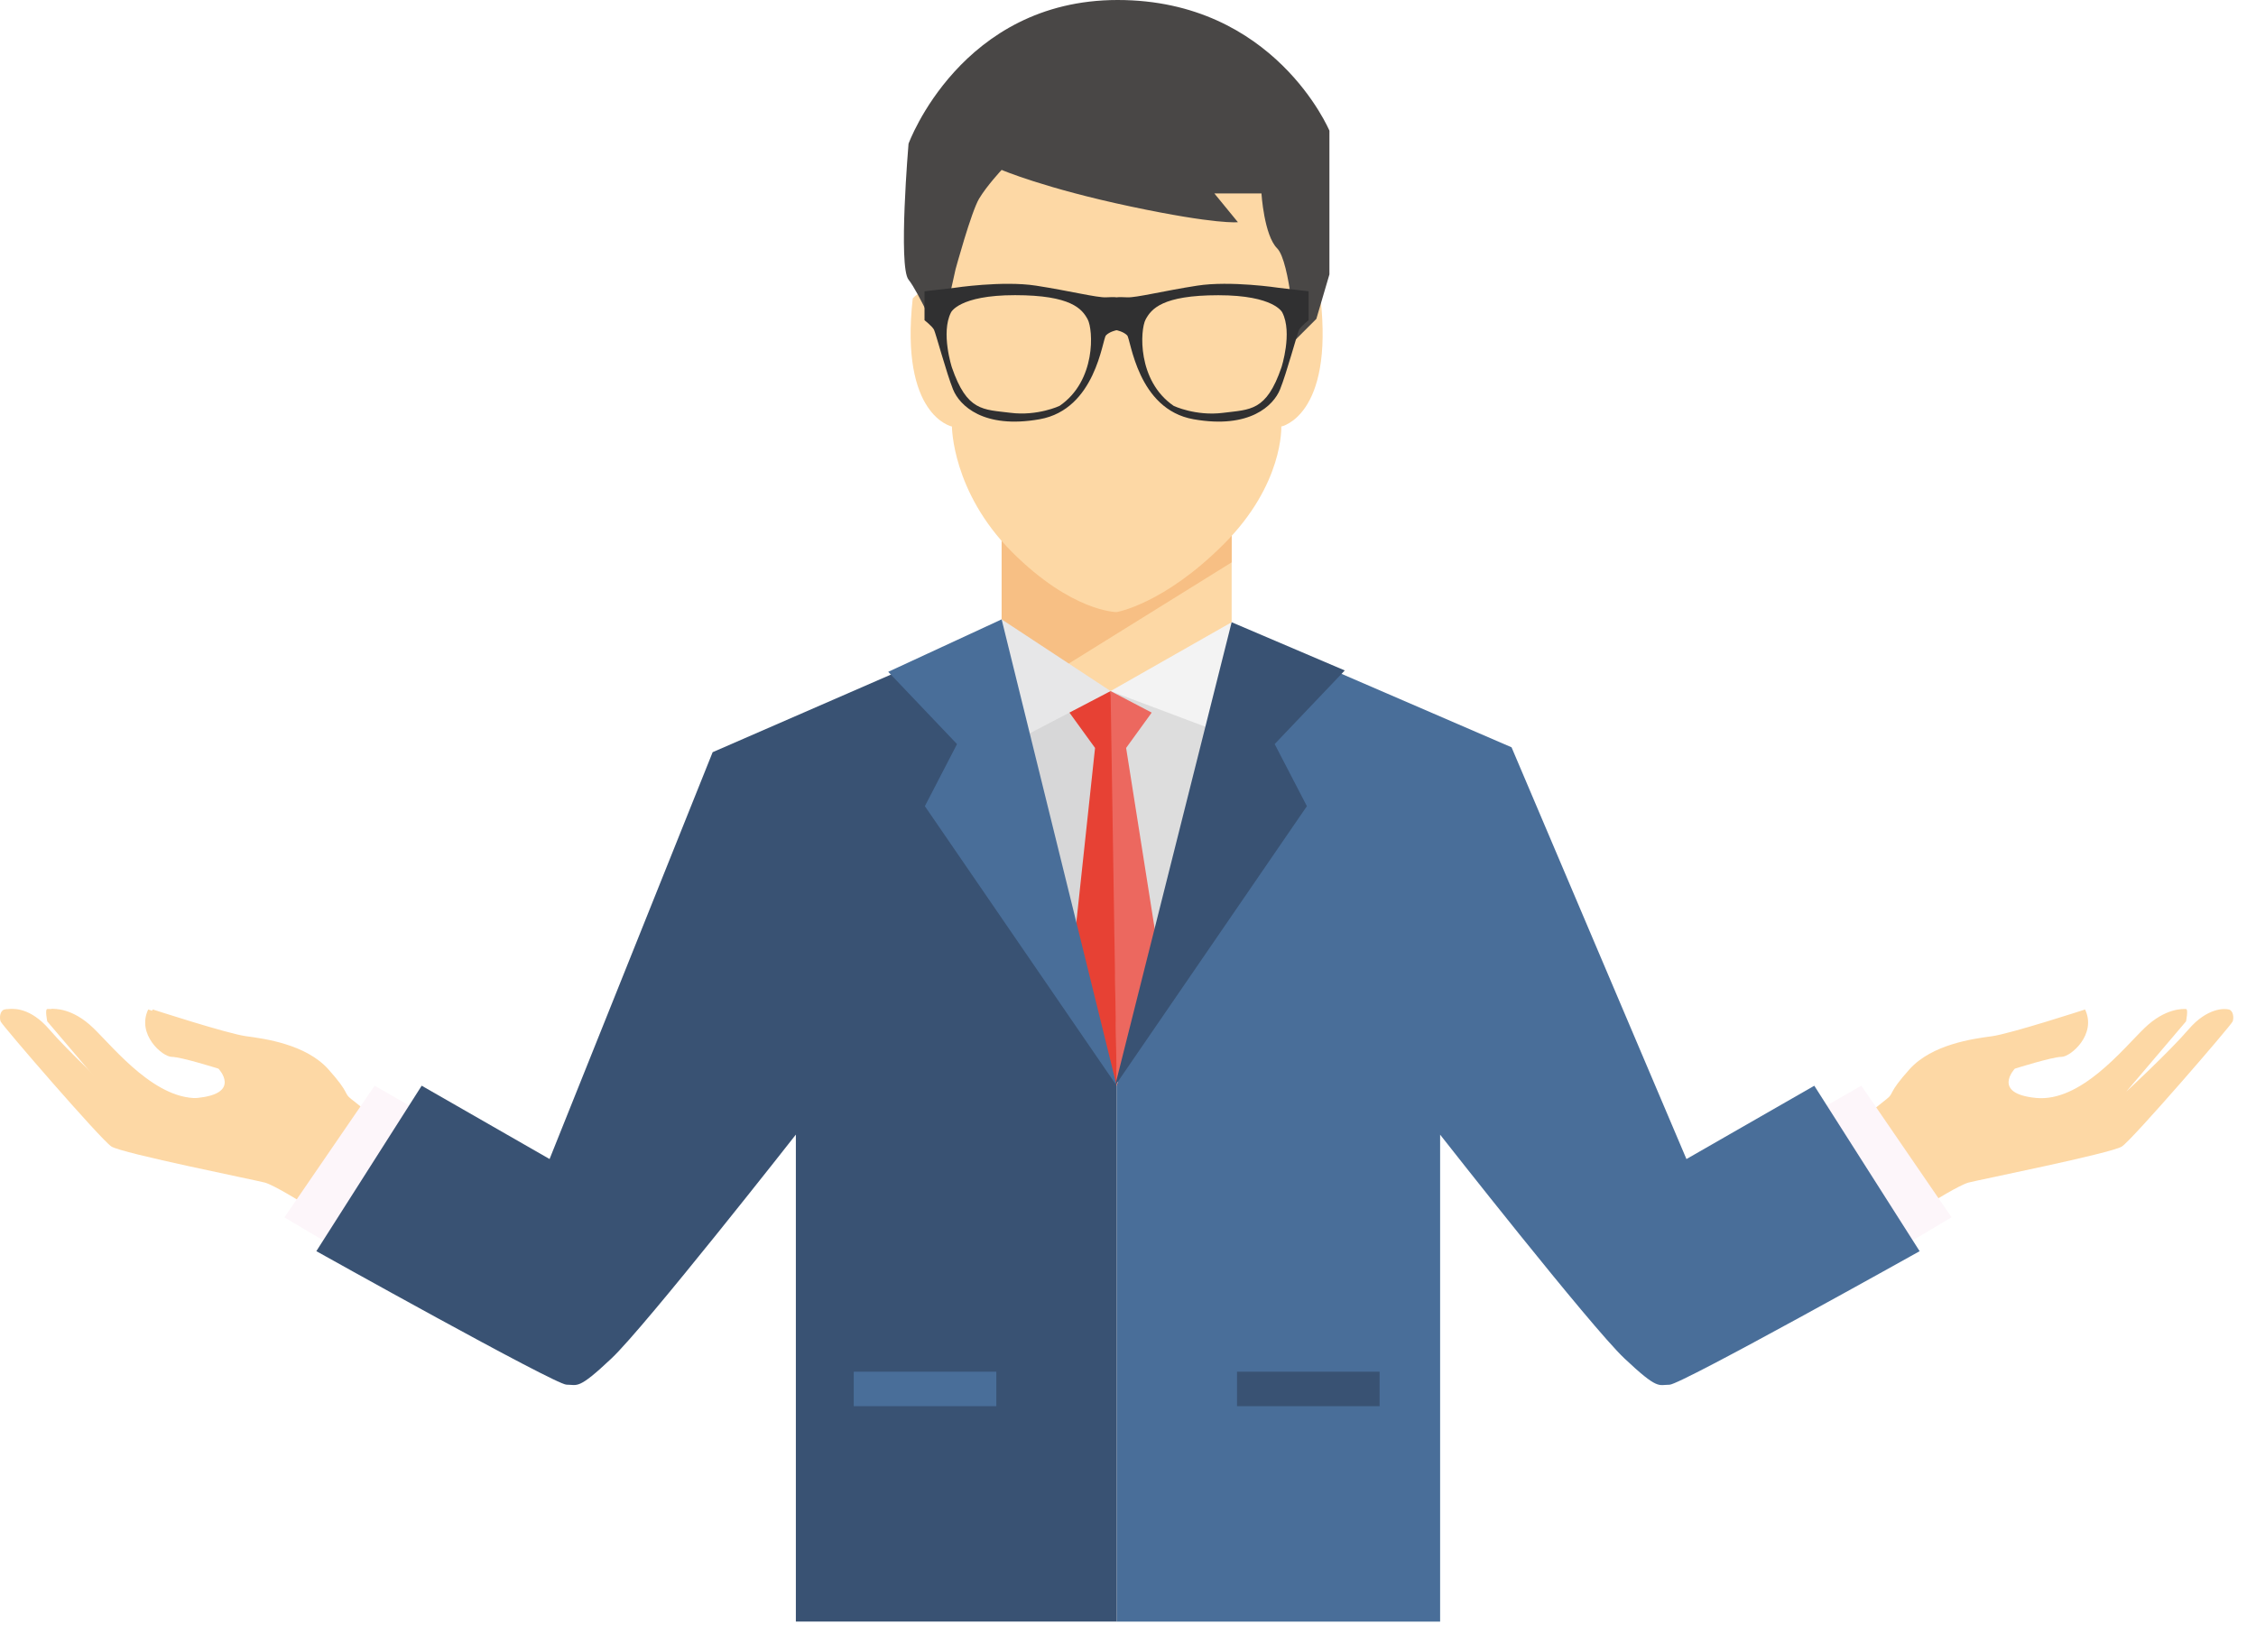
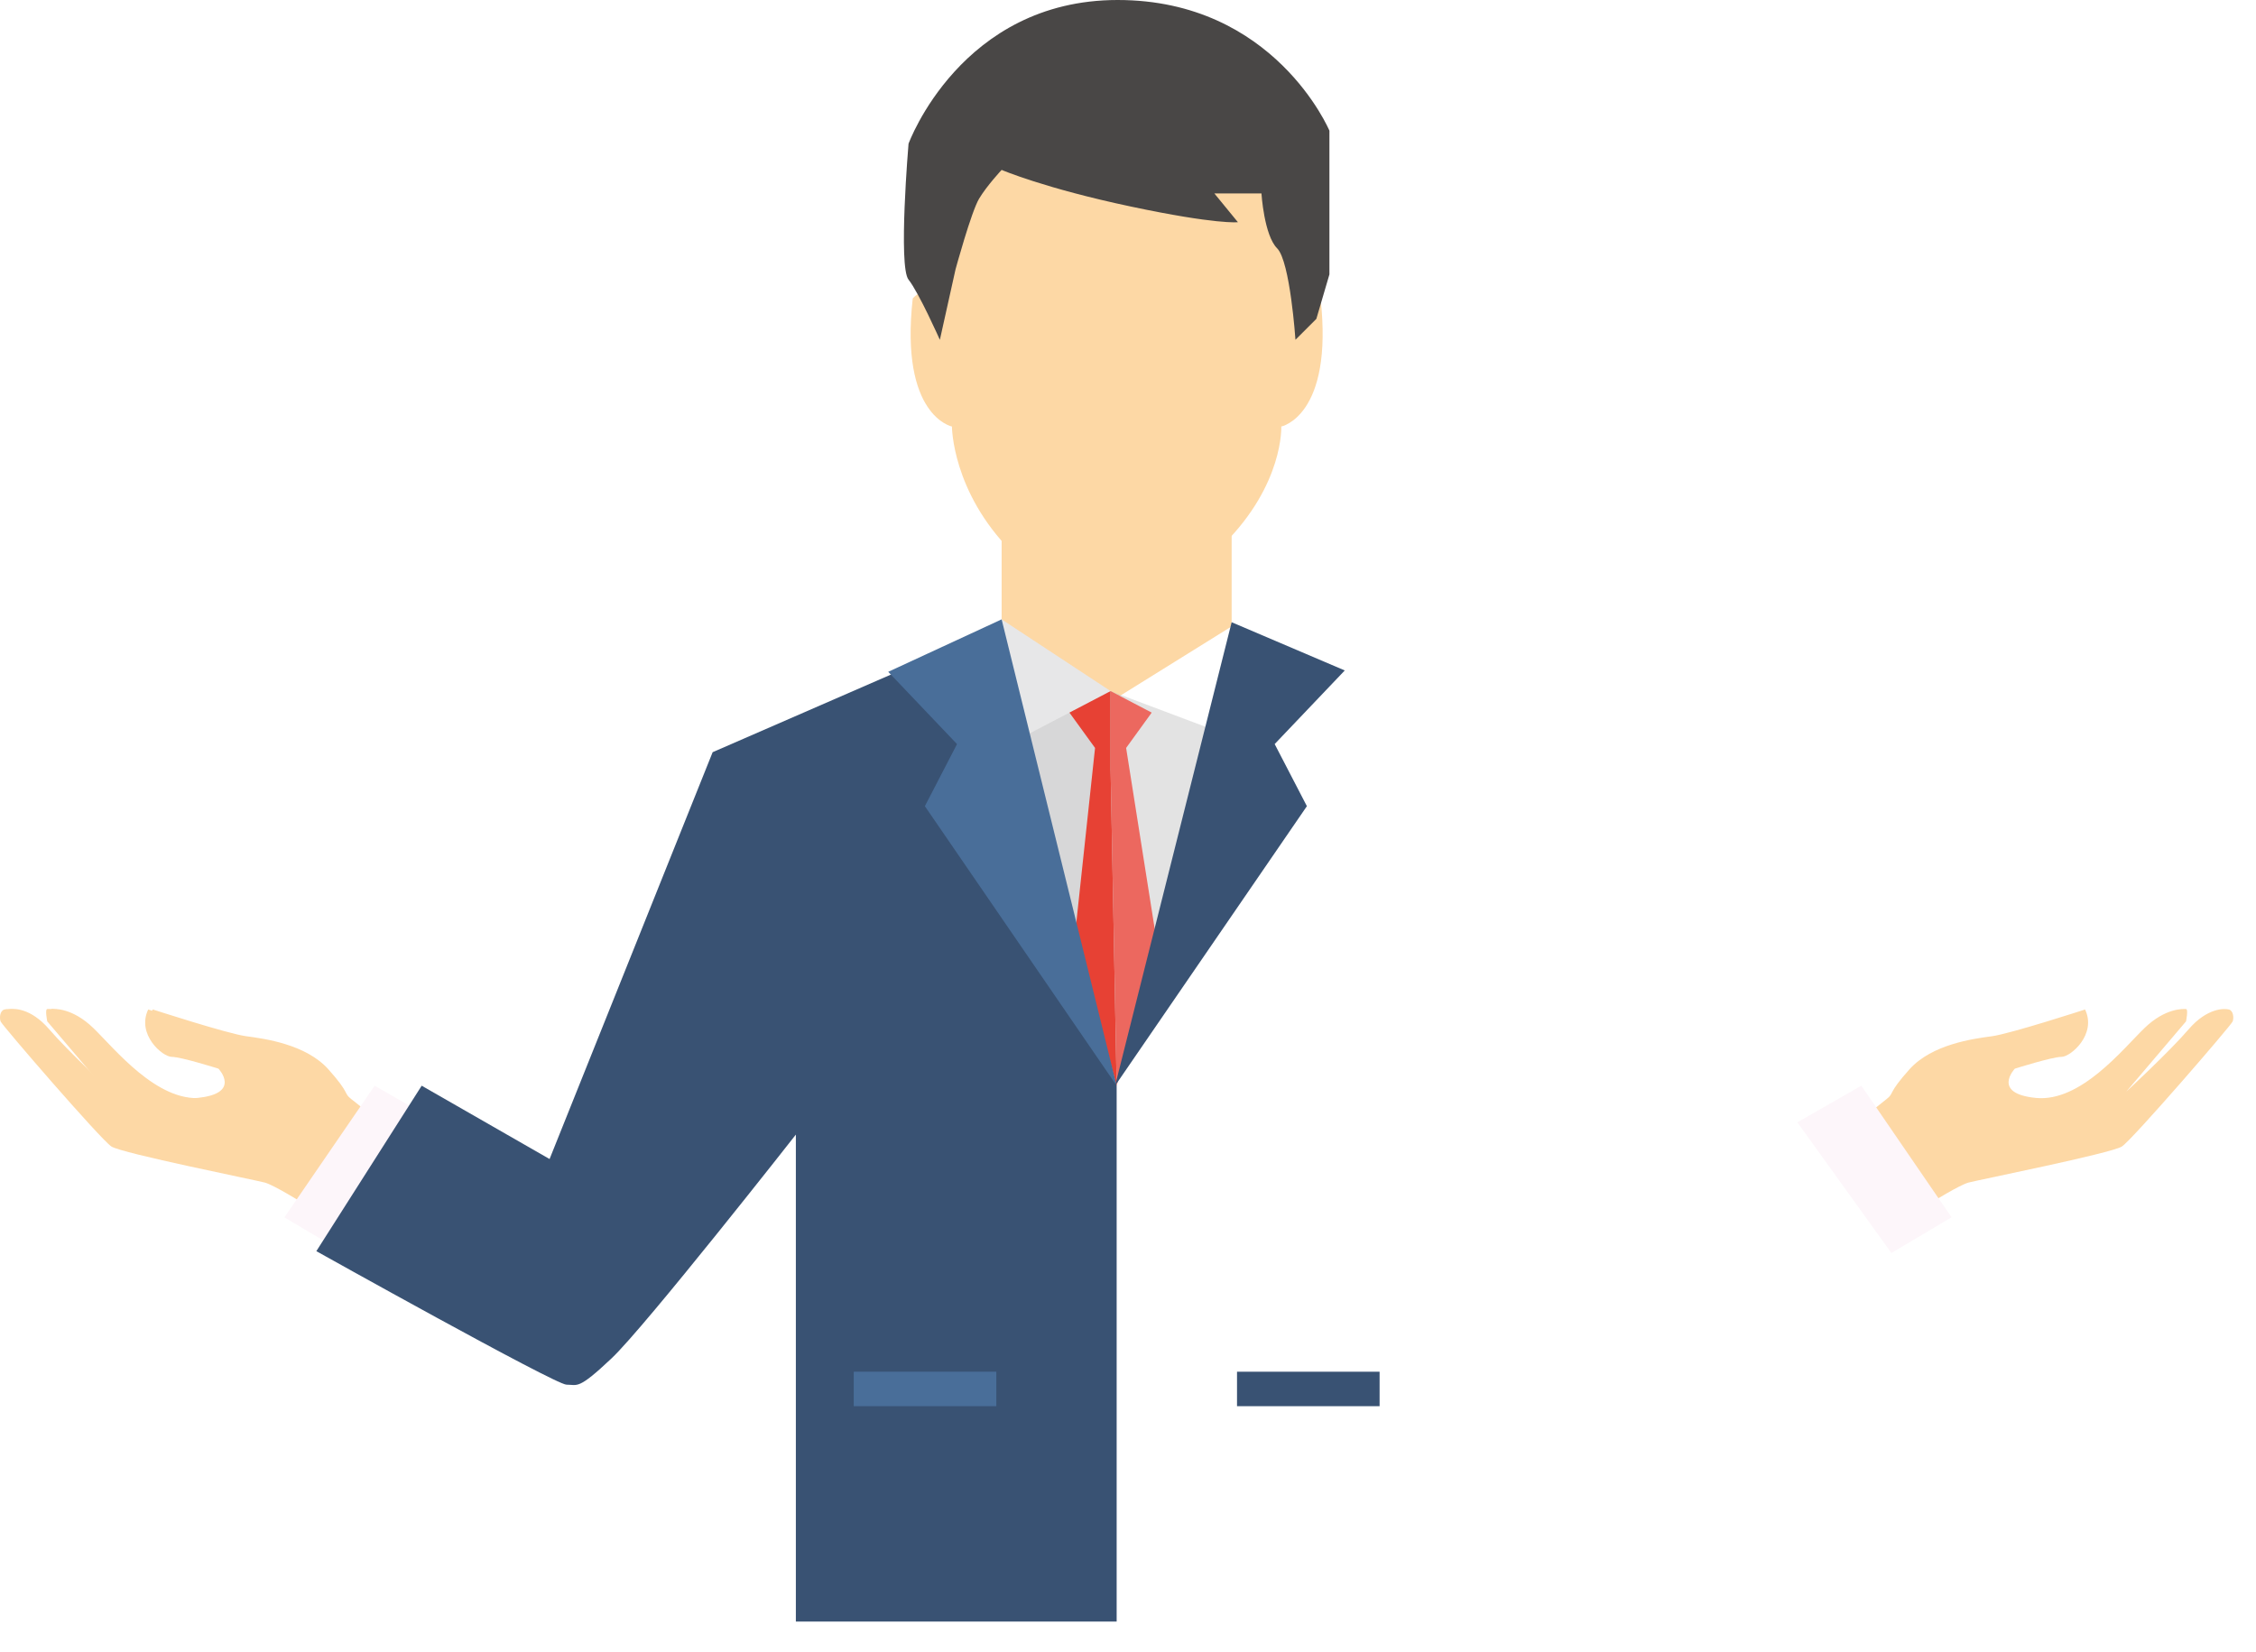
<svg xmlns="http://www.w3.org/2000/svg" width="71" height="52" viewBox="0 0 71 52" fill="none">
  <path d="M31.523 16.508V19.717L35.061 22.02L38.762 19.717V16.508H31.523Z" fill="#FDD8A5" />
-   <path d="M31.523 16.508V19.717L33.475 20.987L38.762 17.701V16.508H31.523Z" fill="#F7BF84" />
  <path d="M41.56 9.395C41.56 9.395 41.066 8.818 40.82 9.477C40.82 9.477 42.383 2.072 35.143 2.072C27.902 2.072 29.466 9.477 29.466 9.477C29.219 8.818 28.725 9.395 28.725 9.395C28.314 13.096 29.959 13.426 29.959 13.426C29.959 13.426 29.959 15.482 31.85 17.376C33.742 19.267 35.141 19.267 35.141 19.267C35.141 19.267 36.623 19.021 38.514 17.128C40.406 15.236 40.324 13.426 40.324 13.426C40.324 13.426 41.971 13.096 41.56 9.395Z" fill="#FDD8A5" />
  <path d="M29.579 10.697L30.073 8.475C30.073 8.475 30.567 6.665 30.814 6.253C31.06 5.843 31.523 5.348 31.523 5.348C31.523 5.348 32.867 5.925 35.584 6.5C38.302 7.076 38.959 6.994 38.959 6.994L38.218 6.089H39.7C39.7 6.089 39.782 7.406 40.194 7.817C40.604 8.227 40.77 10.695 40.77 10.695L41.428 10.037L41.839 8.638V4.114C41.839 4.114 40.112 0 35.175 0C30.239 0 28.593 4.524 28.593 4.524C28.593 4.524 28.265 8.392 28.593 8.802C28.922 9.216 29.579 10.697 29.579 10.697Z" fill="#494746" />
  <path d="M4.806 31.774C4.806 31.774 7.158 32.538 7.745 32.617C8.333 32.695 9.626 32.871 10.331 33.655C11.035 34.44 10.801 34.4 11.055 34.596C11.31 34.792 12.152 35.478 12.152 35.478L9.644 37.85C9.644 37.85 8.762 37.301 8.478 37.223C8.195 37.145 3.982 36.303 3.648 36.087C3.316 35.871 0.199 32.266 0.16 32.148C0.12 32.03 0.14 31.815 0.278 31.775C0.415 31.736 0.964 31.717 1.551 32.402C2.139 33.088 3.51 34.362 3.51 34.362L1.629 32.148C1.629 32.148 1.551 31.764 1.629 31.759C1.707 31.756 2.276 31.717 2.942 32.364C3.608 33.01 4.941 34.695 6.351 34.558C7.762 34.42 7.017 33.637 7.017 33.637C7.017 33.637 5.842 33.265 5.548 33.265C5.254 33.265 4.434 32.557 4.806 31.774Z" fill="#FDD8A5" />
  <path d="M4.664 31.776C4.664 31.776 7.016 32.541 7.603 32.619C8.191 32.697 9.484 32.873 10.189 33.657C10.894 34.442 10.659 34.402 10.914 34.598C11.168 34.794 12.011 35.48 12.011 35.48L9.503 37.852C9.503 37.852 8.62 37.303 8.337 37.225C8.053 37.147 3.84 36.304 3.506 36.089C3.174 35.873 0.058 32.268 0.018 32.15C-0.022 32.032 -0.002 31.817 0.136 31.777C0.274 31.738 0.822 31.719 1.409 32.404C1.997 33.09 3.369 34.364 3.369 34.364L1.487 32.15C1.487 32.15 1.409 31.765 1.487 31.762C1.566 31.758 2.134 31.719 2.8 32.366C3.467 33.012 4.8 34.697 6.209 34.56C7.62 34.422 6.876 33.639 6.876 33.639C6.876 33.639 5.7 33.267 5.406 33.267C5.112 33.267 4.292 32.559 4.664 31.776Z" fill="#FDD8A5" />
  <path d="M65.621 31.776C65.621 31.776 63.269 32.541 62.682 32.619C62.094 32.697 60.801 32.873 60.096 33.657C59.391 34.442 59.626 34.402 59.371 34.598C59.117 34.794 58.274 35.48 58.274 35.48L60.782 37.852C60.782 37.852 61.665 37.303 61.948 37.225C62.232 37.147 66.445 36.304 66.779 36.089C67.111 35.873 70.227 32.268 70.267 32.15C70.307 32.032 70.287 31.817 70.149 31.777C70.011 31.738 69.463 31.719 68.876 32.404C68.288 33.09 66.916 34.364 66.916 34.364L68.798 32.15C68.798 32.15 68.876 31.765 68.798 31.762C68.72 31.758 68.151 31.719 67.485 32.366C66.818 33.012 65.486 34.697 64.076 34.56C62.665 34.422 63.41 33.639 63.41 33.639C63.41 33.639 64.585 33.267 64.879 33.267C65.17 33.265 65.993 32.559 65.621 31.776Z" fill="#FDD8A5" />
  <path d="M56.566 35.328L58.579 34.174L61.419 38.317L59.525 39.441L56.566 35.328Z" fill="#FDF6FA" />
-   <path d="M38.762 19.717L47.571 23.523L53.075 36.484L57.099 34.176L60.414 39.384C60.414 39.384 52.898 43.587 52.543 43.587C52.188 43.587 52.188 43.764 51.123 42.759C50.058 41.753 45.323 35.716 45.323 35.716V51.044H35.143V34.175L38.762 19.717Z" fill="#496E99" />
  <path d="M13.803 35.33L11.791 34.176L8.95 38.319L10.843 39.443L13.803 35.33Z" fill="#FDF6FA" />
  <path d="M31.523 19.717L22.428 23.677L17.296 36.483L13.271 34.175L9.956 39.383C9.956 39.383 17.472 43.585 17.827 43.585C18.182 43.585 18.182 43.763 19.247 42.757C20.312 41.752 25.047 35.714 25.047 35.714V51.043H35.143V34.175L31.523 19.717Z" fill="#395273" />
  <path d="M31.523 19.496L35.041 21.812L35.143 34.175L31.523 19.717V19.496Z" fill="#E7E7E8" />
-   <path d="M38.762 19.586L34.952 21.753L35.143 34.175L38.762 19.717V19.586Z" fill="#F3F3F3" />
  <path opacity="0.5" d="M34.952 21.754L32.37 23.103L35.143 34.176L37.969 22.888L34.952 21.754Z" fill="#C9C9C9" />
  <path d="M35.142 34.176L34.952 24.218V21.754L33.657 22.431L34.463 23.543L33.845 29.302L35.142 34.176Z" fill="#E74134" />
  <path d="M35.143 34.176L34.952 24.218V21.754L36.246 22.431L35.441 23.543L36.379 29.482L35.143 34.176Z" fill="#EC685F" />
-   <path d="M35.143 34.031V34.176L33.846 29.302L34.952 21.754L35.143 34.031Z" fill="#E74134" />
  <path d="M31.523 19.496L27.954 21.147L30.119 23.422L29.107 25.376L35.143 34.175L31.523 19.496Z" fill="#496E99" />
  <path d="M38.762 19.586L42.322 21.104L40.116 23.421L41.13 25.376L35.094 34.175L38.762 19.586Z" fill="#395273" />
  <path d="M31.356 43.178H26.869V44.263H31.356V43.178Z" fill="#496E99" />
  <path d="M43.418 43.178H38.931V44.263H43.418V43.178Z" fill="#395273" />
-   <path d="M40.247 9.06C40.247 9.06 38.722 8.828 37.674 8.992C36.626 9.155 35.754 9.374 35.475 9.359C35.197 9.346 35.141 9.359 35.141 9.359C35.141 9.359 35.087 9.345 34.807 9.359C34.529 9.373 33.657 9.155 32.608 8.992C31.56 8.829 30.035 9.06 30.035 9.06L29.096 9.169V10.08C29.096 10.08 29.341 10.271 29.395 10.38C29.449 10.488 29.79 11.755 29.994 12.258C30.198 12.762 30.947 13.51 32.717 13.197C34.486 12.885 34.691 10.679 34.806 10.557C34.922 10.435 35.14 10.394 35.14 10.394C35.14 10.394 35.357 10.435 35.474 10.557C35.59 10.679 35.794 12.885 37.563 13.197C39.333 13.51 40.081 12.762 40.285 12.258C40.489 11.755 40.83 10.488 40.884 10.38C40.939 10.271 41.184 10.08 41.184 10.08V9.169L40.247 9.06ZM33.346 12.776C33.346 12.776 32.652 13.104 31.794 12.993C30.937 12.885 30.434 12.952 29.957 11.564C29.957 11.564 29.603 10.475 29.929 9.835C29.929 9.835 30.174 9.291 31.944 9.291C33.714 9.291 34.055 9.726 34.231 10.052C34.407 10.381 34.502 11.987 33.346 12.776ZM40.329 11.565C39.852 12.954 39.349 12.886 38.492 12.995C37.634 13.104 36.94 12.777 36.94 12.777C35.784 11.988 35.879 10.382 36.055 10.055C36.233 9.728 36.572 9.293 38.342 9.293C40.112 9.293 40.357 9.838 40.357 9.838C40.683 10.476 40.329 11.565 40.329 11.565Z" fill="#303031" />
</svg>